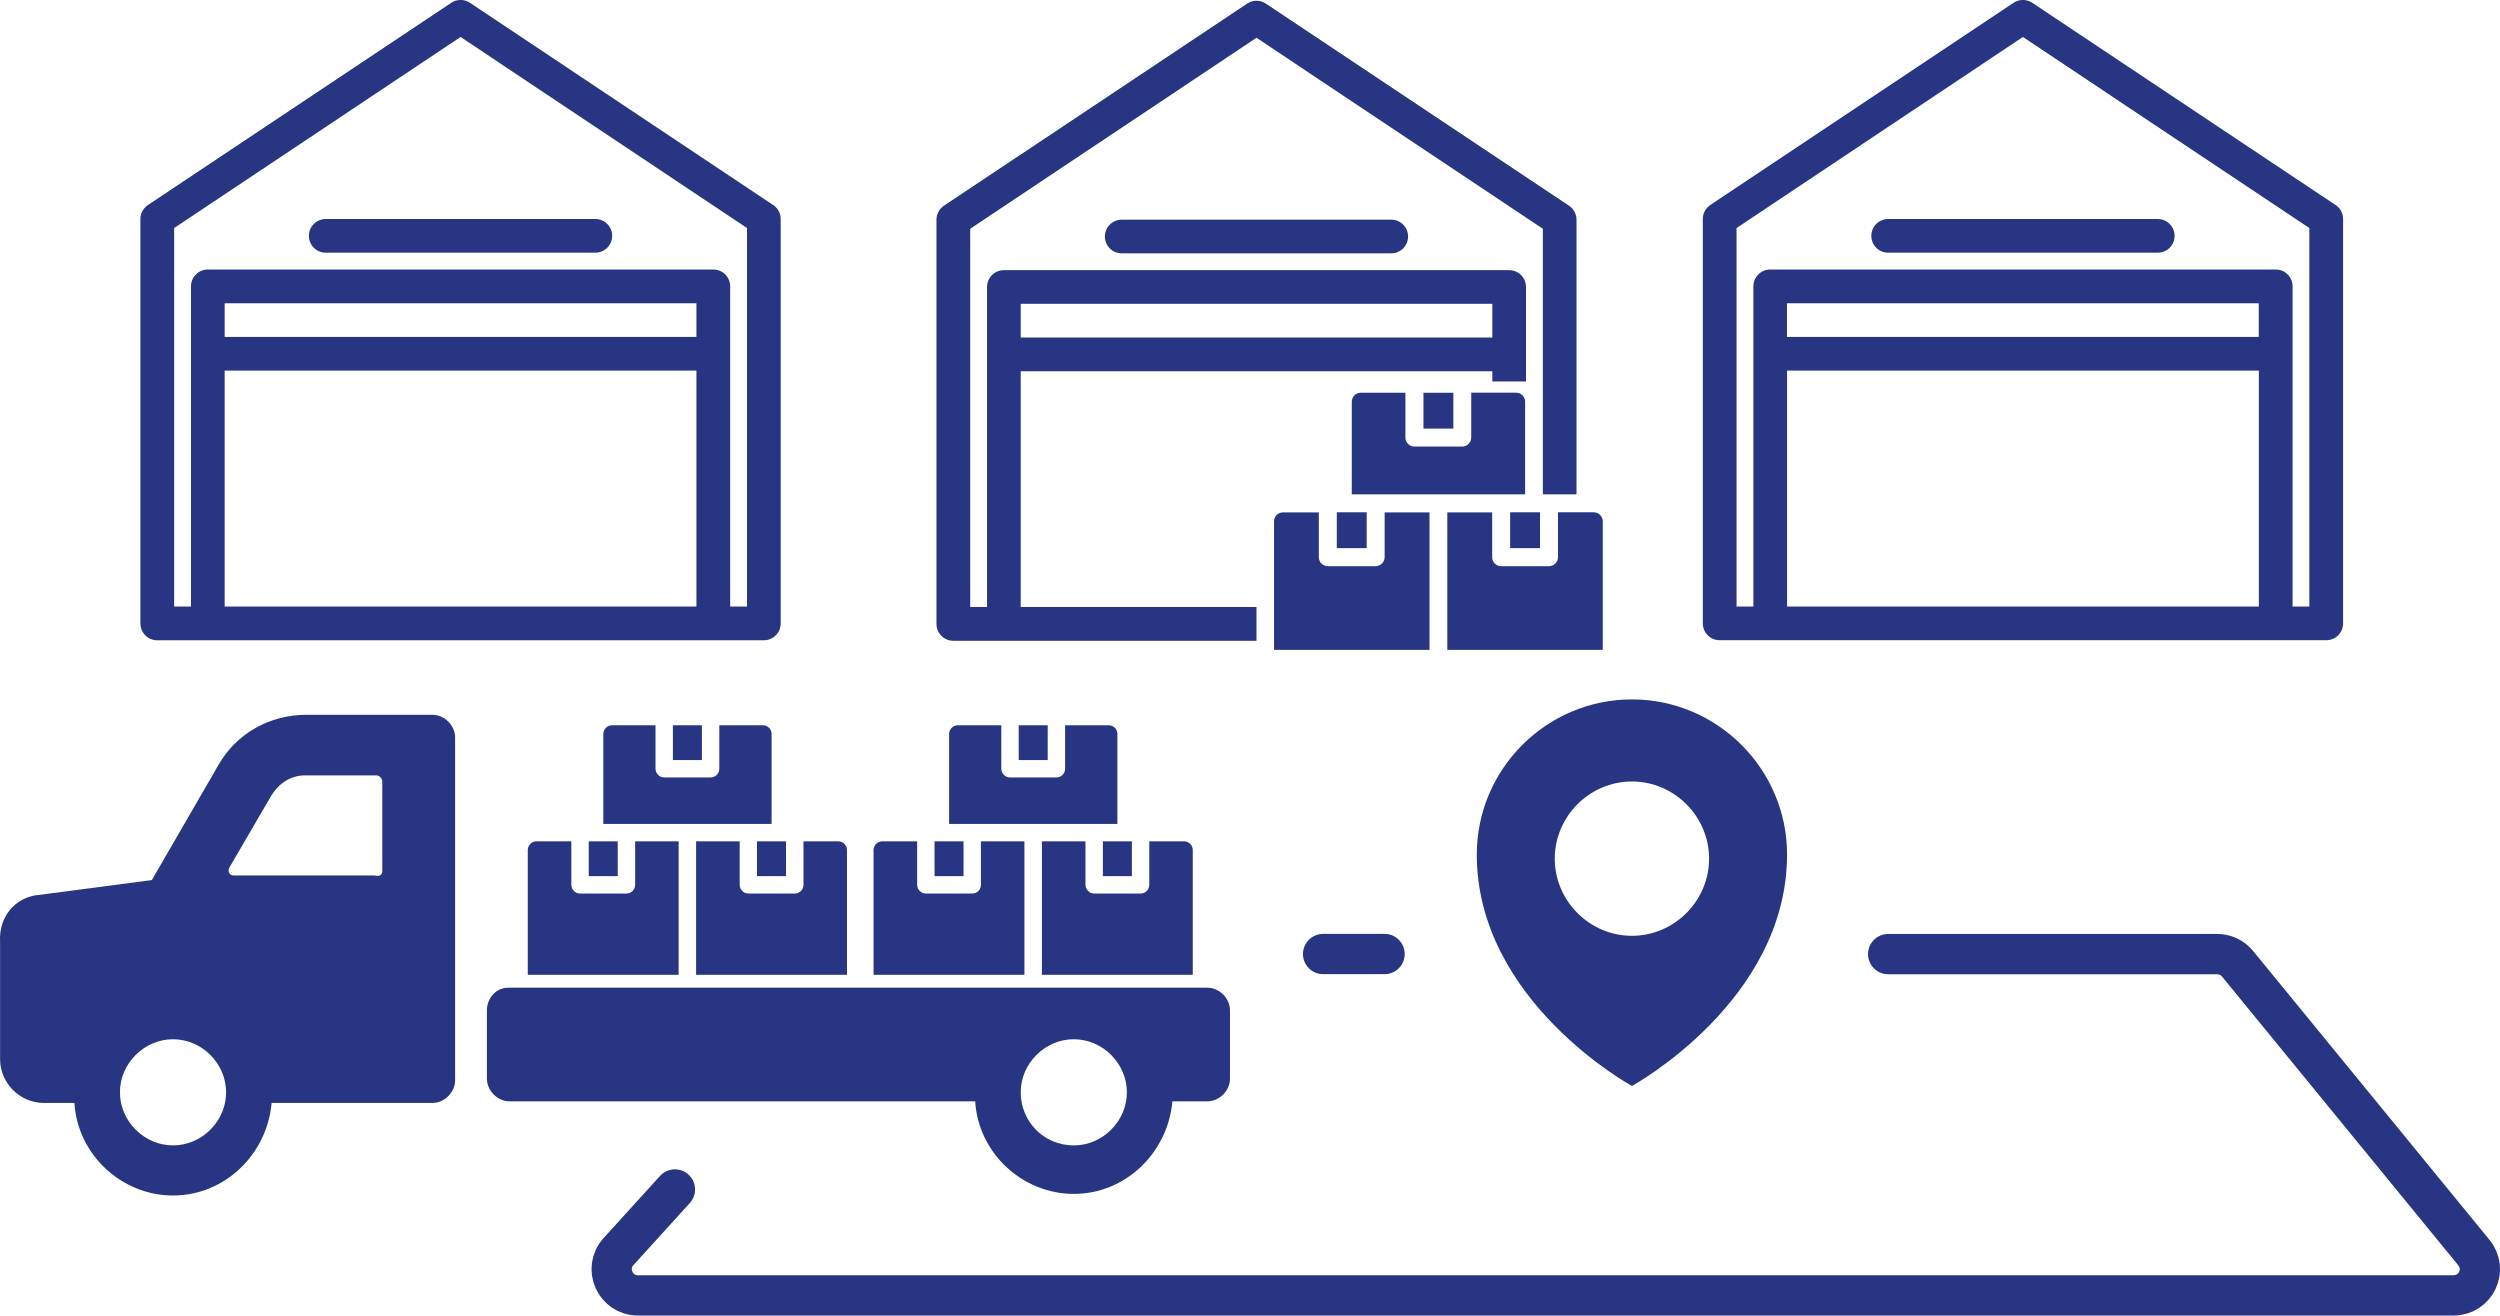
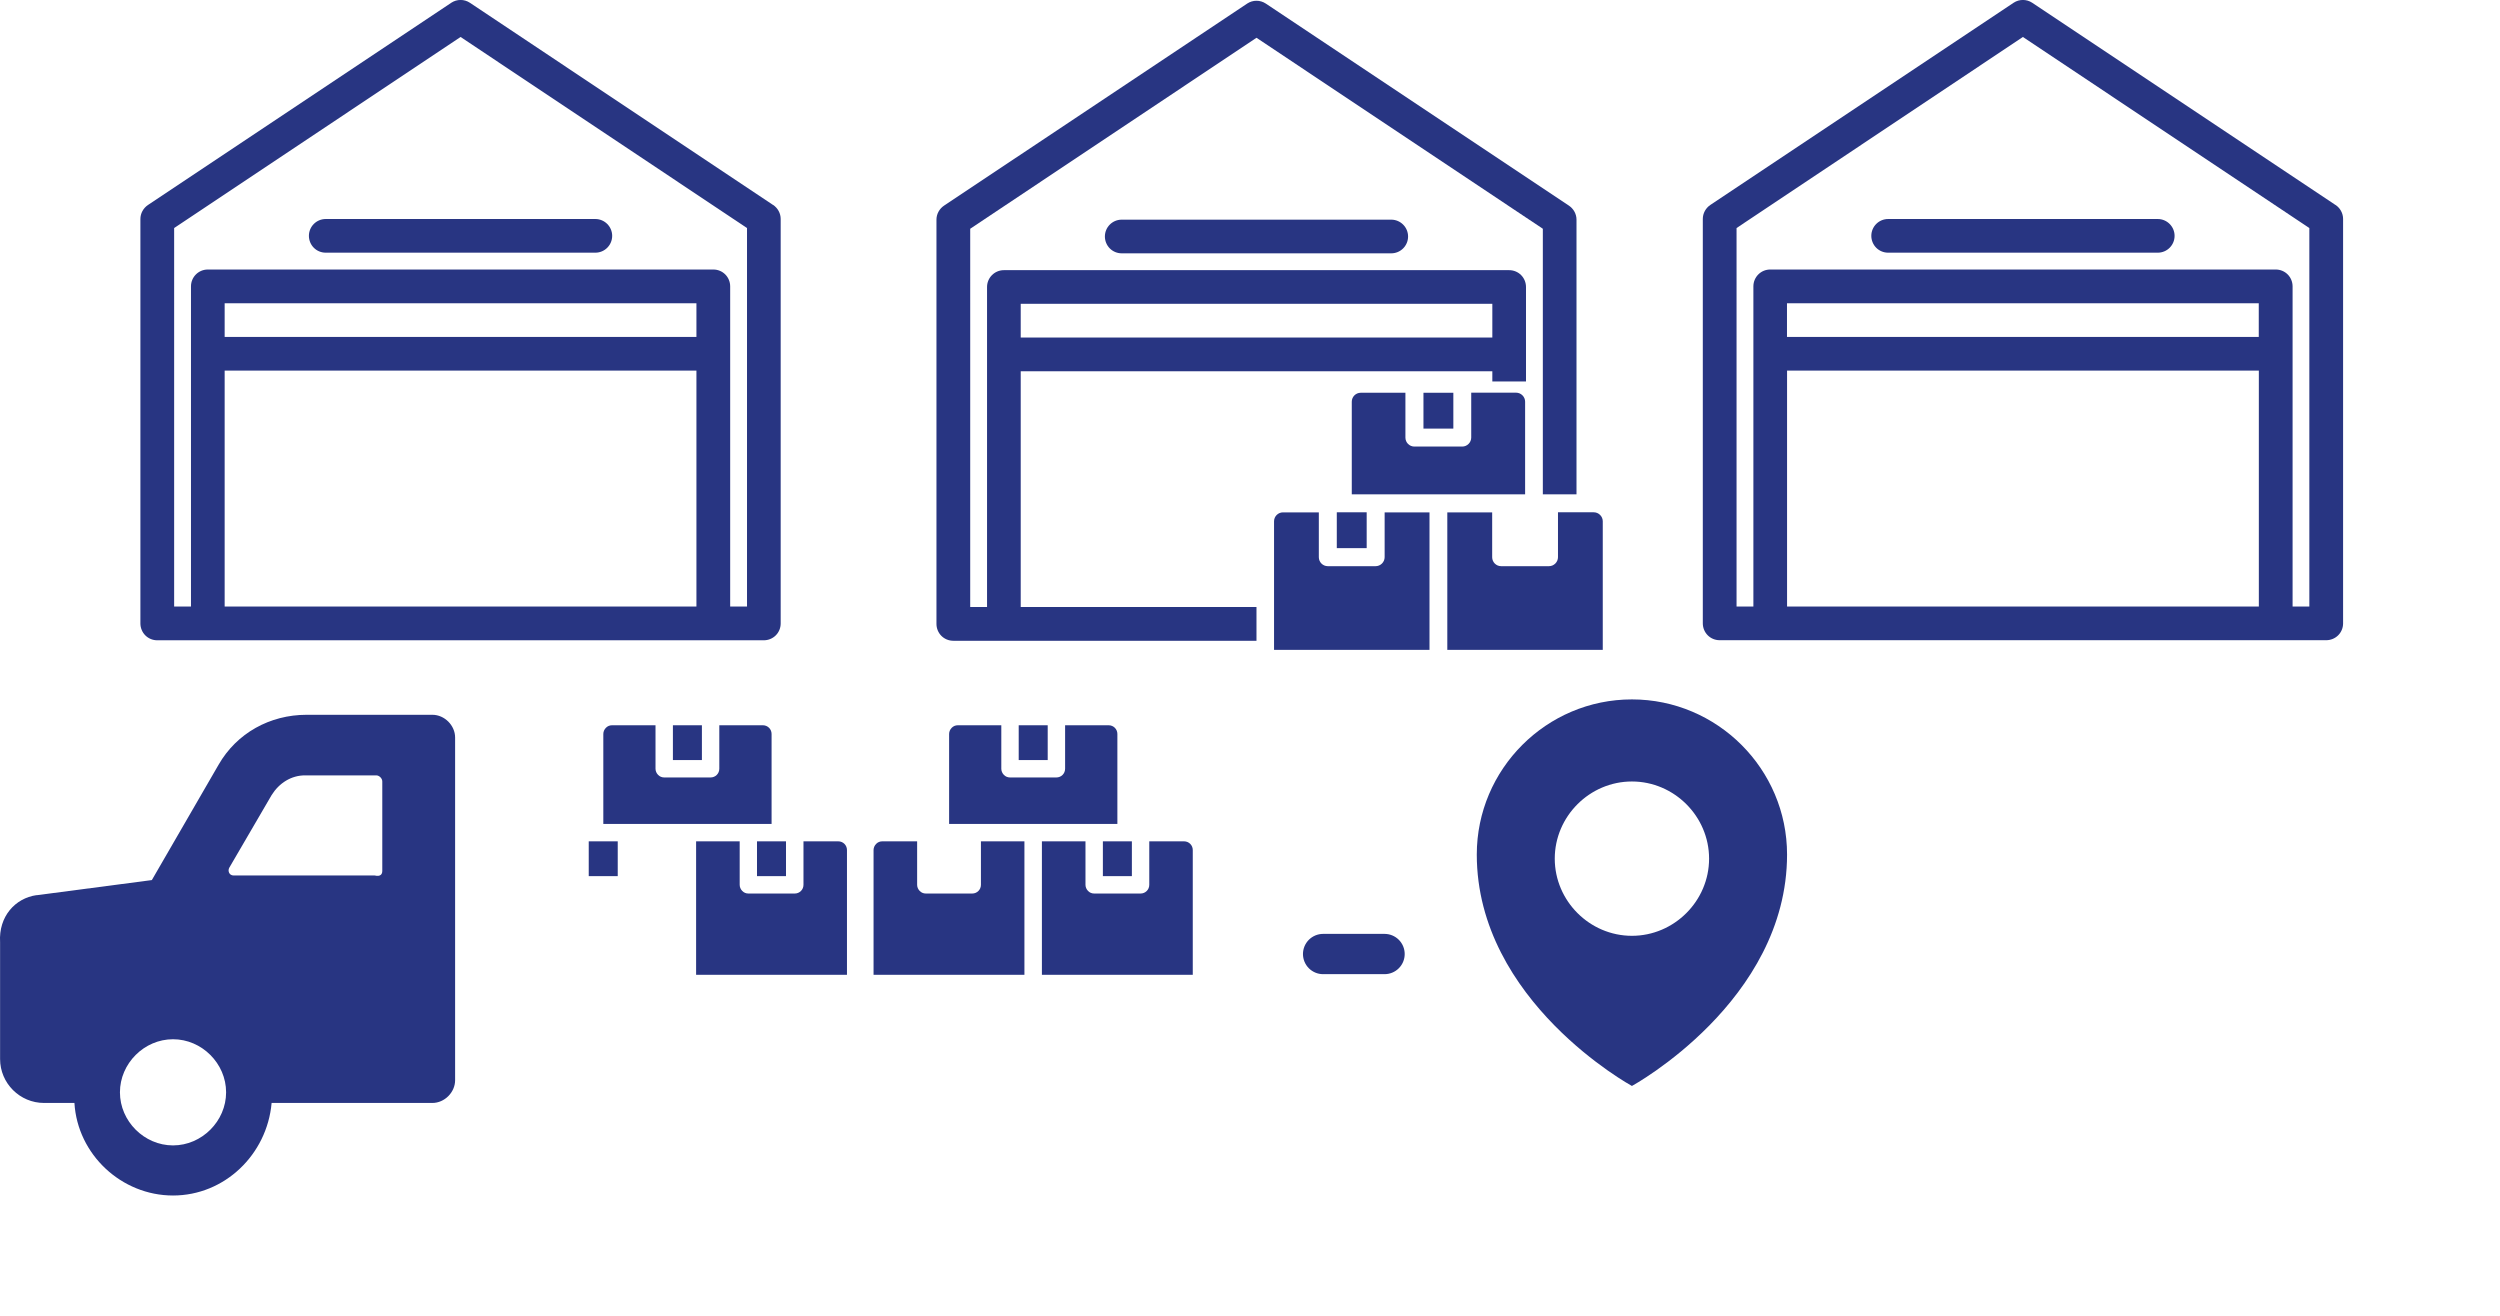
<svg xmlns="http://www.w3.org/2000/svg" viewBox="0 0 310.37 163.32">
  <defs>
    <style>.d{fill:#283582;}.e{fill:none;stroke:#283582;stroke-linecap:round;stroke-linejoin:round;stroke-width:5px;}</style>
  </defs>
  <g id="a" />
  <g id="b">
    <g id="c">
      <path class="d" d="M202.6,134.82s19.26-10.5,19.26-28.73c0-10.61-8.65-19.26-19.26-19.26s-19.26,8.65-19.26,19.26c0,18.23,19.26,28.73,19.26,28.73Zm0-37.8c5.25,0,9.58,4.33,9.58,9.58s-4.33,9.58-9.58,9.58-9.58-4.33-9.58-9.58,4.33-9.58,9.58-9.58h0Z" />
      <g>
        <line class="e" x1="171.89" y1="118.44" x2="164.26" y2="118.44" />
-         <path class="e" d="M83.79,147.67l-7,7.71c-1.9,2.09-.42,5.44,2.41,5.44h225.41c2.75,0,4.26-3.19,2.52-5.31l-29.35-35.87c-.62-.76-1.54-1.19-2.52-1.19h-40.85" />
      </g>
      <g>
        <path class="d" d="M95.98,25.45L58.33,.34c-.7-.46-1.6-.46-2.3,0L18.37,25.45c-.58,.39-.94,1.04-.94,1.74v50.21c0,.55,.22,1.09,.61,1.48s.92,.61,1.48,.61H94.83c.55,0,1.09-.22,1.48-.61s.61-.92,.61-1.48V27.18c0-.7-.36-1.35-.94-1.74ZM27.89,75.3v-29.29h58.57v29.29H27.89Zm58.57-33.47H27.89v-4.18h58.57v4.18Zm6.28,33.47h-2.09V35.55c0-.55-.22-1.09-.61-1.48s-.92-.61-1.48-.61H25.8c-1.16,0-2.09,.94-2.09,2.09v39.75h-2.09V28.31L57.18,4.59l35.56,23.72v46.98Z" />
        <path class="d" d="M38.35,29.28c0,.55,.22,1.09,.61,1.48,.39,.39,.92,.61,1.48,.61h33.47c1.16,0,2.09-.94,2.09-2.09s-.94-2.09-2.09-2.09H40.44c-1.16,0-2.09,.94-2.09,2.09h0Z" />
      </g>
      <g>
        <path class="d" d="M289.95,25.45L252.29,.34c-.7-.46-1.6-.46-2.3,0l-37.65,25.1c-.58,.39-.94,1.04-.94,1.74v50.21c0,.55,.22,1.09,.61,1.48s.92,.61,1.48,.61h75.31c.55,0,1.09-.22,1.48-.61s.61-.92,.61-1.48V27.18c0-.7-.36-1.35-.94-1.74Zm-68.09,49.85v-29.29h58.57v29.29h-58.57Zm58.57-33.47h-58.58v-4.18h58.57v4.18Zm6.28,33.47h-2.09V35.55c0-.55-.22-1.09-.61-1.48s-.92-.61-1.48-.61h-62.76c-1.16,0-2.09,.94-2.09,2.09v39.75h-2.09V28.31L251.14,4.59l35.56,23.72v46.98Z" />
        <path class="d" d="M232.32,29.28c0,.55,.22,1.09,.61,1.48,.39,.39,.92,.61,1.48,.61h33.47c1.16,0,2.09-.94,2.09-2.09s-.94-2.09-2.09-2.09h-33.47c-1.16,0-2.09,.94-2.09,2.09h0Z" />
      </g>
      <g>
        <g>
          <path class="d" d="M97.58,108.77h-3.6v-4.32h3.6v4.32Z" />
          <path class="d" d="M91.82,104.45h-5.4v16.57h18.73v-15.49c0-.6-.48-1.08-1.08-1.08h-4.32v5.4c0,.6-.48,1.08-1.08,1.08h-5.76c-.29,0-.56-.11-.76-.32-.2-.2-.32-.48-.32-.76v-5.4Z" />
          <path class="d" d="M76.69,108.77h-3.6v-4.32h3.6v4.32Z" />
-           <path class="d" d="M66.6,104.45c-.29,0-.56,.11-.76,.32-.2,.2-.32,.48-.32,.76v15.49h18.73v-16.57h-5.4v5.4c0,.6-.48,1.08-1.08,1.08h-5.76c-.29,0-.56-.11-.76-.32-.2-.2-.32-.48-.32-.76v-5.4h-4.32Z" />
          <path class="d" d="M89.3,90.04v5.4c0,.6-.48,1.08-1.08,1.08h-5.76c-.29,0-.56-.11-.76-.32-.2-.2-.32-.48-.32-.76v-5.4h-5.4c-.29,0-.56,.11-.76,.32-.2,.2-.32,.48-.32,.76v11.17h20.89v-11.17c0-.6-.48-1.08-1.08-1.08h-5.4Z" />
          <path class="d" d="M87.14,94.36h-3.6v-4.32h3.6v4.32Z" />
        </g>
        <g>
          <path class="d" d="M140.52,108.77h-3.6v-4.32h3.6v4.32Z" />
          <path class="d" d="M134.75,104.45h-5.4v16.57h18.73v-15.49c0-.6-.48-1.08-1.08-1.08h-4.32v5.4c0,.6-.48,1.08-1.08,1.08h-5.76c-.29,0-.56-.11-.76-.32-.2-.2-.32-.48-.32-.76v-5.4Z" />
-           <path class="d" d="M119.62,108.77h-3.6v-4.32h3.6v4.32Z" />
          <path class="d" d="M109.53,104.45c-.29,0-.56,.11-.76,.32-.2,.2-.32,.48-.32,.76v15.49h18.73v-16.57h-5.4v5.4c0,.6-.48,1.08-1.08,1.08h-5.76c-.29,0-.56-.11-.76-.32-.2-.2-.32-.48-.32-.76v-5.4h-4.32Z" />
          <path class="d" d="M132.23,90.04v5.4c0,.6-.48,1.08-1.08,1.08h-5.76c-.29,0-.56-.11-.76-.32-.2-.2-.32-.48-.32-.76v-5.4h-5.4c-.29,0-.56,.11-.76,.32-.2,.2-.32,.48-.32,.76v11.17h20.89v-11.17c0-.6-.48-1.08-1.08-1.08h-5.4Z" />
          <path class="d" d="M130.07,94.36h-3.6v-4.32h3.6v4.32Z" />
        </g>
        <g>
-           <path class="d" d="M63.08,122.62c-1.51,0-2.64,1.32-2.63,2.82v8.47c0,1.51,1.32,2.82,2.82,2.82h57.8c.38,6.4,5.84,11.49,12.24,11.49,6.4,0,11.67-5.08,12.24-11.49h4.33c1.51,0,2.82-1.32,2.82-2.82v-8.47c0-1.51-1.32-2.82-2.82-2.82H63.08Zm63.64,12.99c0-3.58,3.01-6.59,6.59-6.59,3.58,0,6.59,3.01,6.59,6.59s-3.01,6.59-6.59,6.59c-3.77,0-6.59-3.01-6.59-6.59Z" />
          <path class="d" d="M4.53,111.13c-2.64,.38-4.71,2.64-4.52,5.84v14.5c0,3.01,2.45,5.46,5.46,5.46h3.77c.38,6.4,5.84,11.49,12.24,11.49,6.4,0,11.67-5.08,12.24-11.49h19.96c1.51,0,2.82-1.32,2.82-2.82v-42.55c0-1.51-1.32-2.82-2.82-2.82h-15.63c-4.52,0-8.66,2.26-10.92,6.21l-8.28,14.31-14.31,1.88h0Zm42.93-3.01c0,.38-.19,.75-.94,.57H29.01c-.56,0-.75-.56-.56-.94l5.27-9.04c.94-1.51,2.45-2.45,4.14-2.45h8.85c.38,0,.75,.38,.75,.75v11.11h0Zm-32.57,27.49c0-3.58,3.01-6.59,6.59-6.59s6.59,3.01,6.59,6.59-3.01,6.59-6.59,6.59-6.59-3.01-6.59-6.59Z" />
        </g>
      </g>
      <g>
        <g>
          <path class="d" d="M165.96,63.6h3.71v4.45h-3.71v-4.45Z" />
          <path class="d" d="M171.9,69.17c0,.3-.12,.58-.33,.79-.21,.21-.49,.33-.79,.33h-5.94c-.61,0-1.11-.5-1.11-1.11v-5.57h-4.45c-.61,0-1.11,.5-1.11,1.11v15.96h19.3v-17.07h-5.57v5.57Z" />
-           <path class="d" d="M187.48,63.6h3.71v4.45h-3.71v-4.45Z" />
          <path class="d" d="M197.87,63.6h-4.45v5.57c0,.3-.12,.58-.33,.79-.21,.21-.49,.33-.79,.33h-5.94c-.61,0-1.11-.5-1.11-1.11v-5.57h-5.57v17.07h19.3v-15.96c0-.3-.12-.58-.33-.79-.21-.21-.49-.33-.79-.33h0Z" />
          <path class="d" d="M168.93,48.76c-.61,0-1.11,.5-1.11,1.11v11.5h21.52v-11.5c0-.3-.12-.58-.33-.79-.21-.21-.49-.33-.79-.33h-5.57v5.57c0,.3-.12,.58-.33,.79-.21,.21-.49,.33-.79,.33h-5.94c-.61,0-1.11-.5-1.11-1.11v-5.57h-5.57Z" />
          <path class="d" d="M176.72,48.76h3.71v4.45h-3.71v-4.45Z" />
        </g>
        <g>
          <path class="d" d="M155.99,75.36h-29.27v-29.27h58.55v1.27h4.18v-11.73c0-.55-.22-1.09-.61-1.48s-.92-.61-1.48-.61h-62.73c-1.15,0-2.09,.94-2.09,2.09v39.73h-2.09V28.4L155.99,4.69l35.55,23.71V61.37h4.18V27.27c0-.7-.36-1.35-.94-1.74L157.14,.44c-.7-.46-1.6-.46-2.3,0l-37.64,25.09c-.58,.39-.94,1.04-.94,1.74v50.19c0,.55,.22,1.09,.61,1.48s.92,.61,1.48,.61h37.64v-4.18Zm29.28-33.46h-58.55v-4.18h58.55v4.18Z" />
          <path class="d" d="M137.17,29.36c0,.55,.22,1.09,.61,1.48,.39,.39,.92,.61,1.48,.61h33.46c1.16,0,2.09-.94,2.09-2.09s-.94-2.09-2.09-2.09h-33.46c-1.16,0-2.09,.94-2.09,2.09h0Z" />
        </g>
      </g>
    </g>
  </g>
</svg>